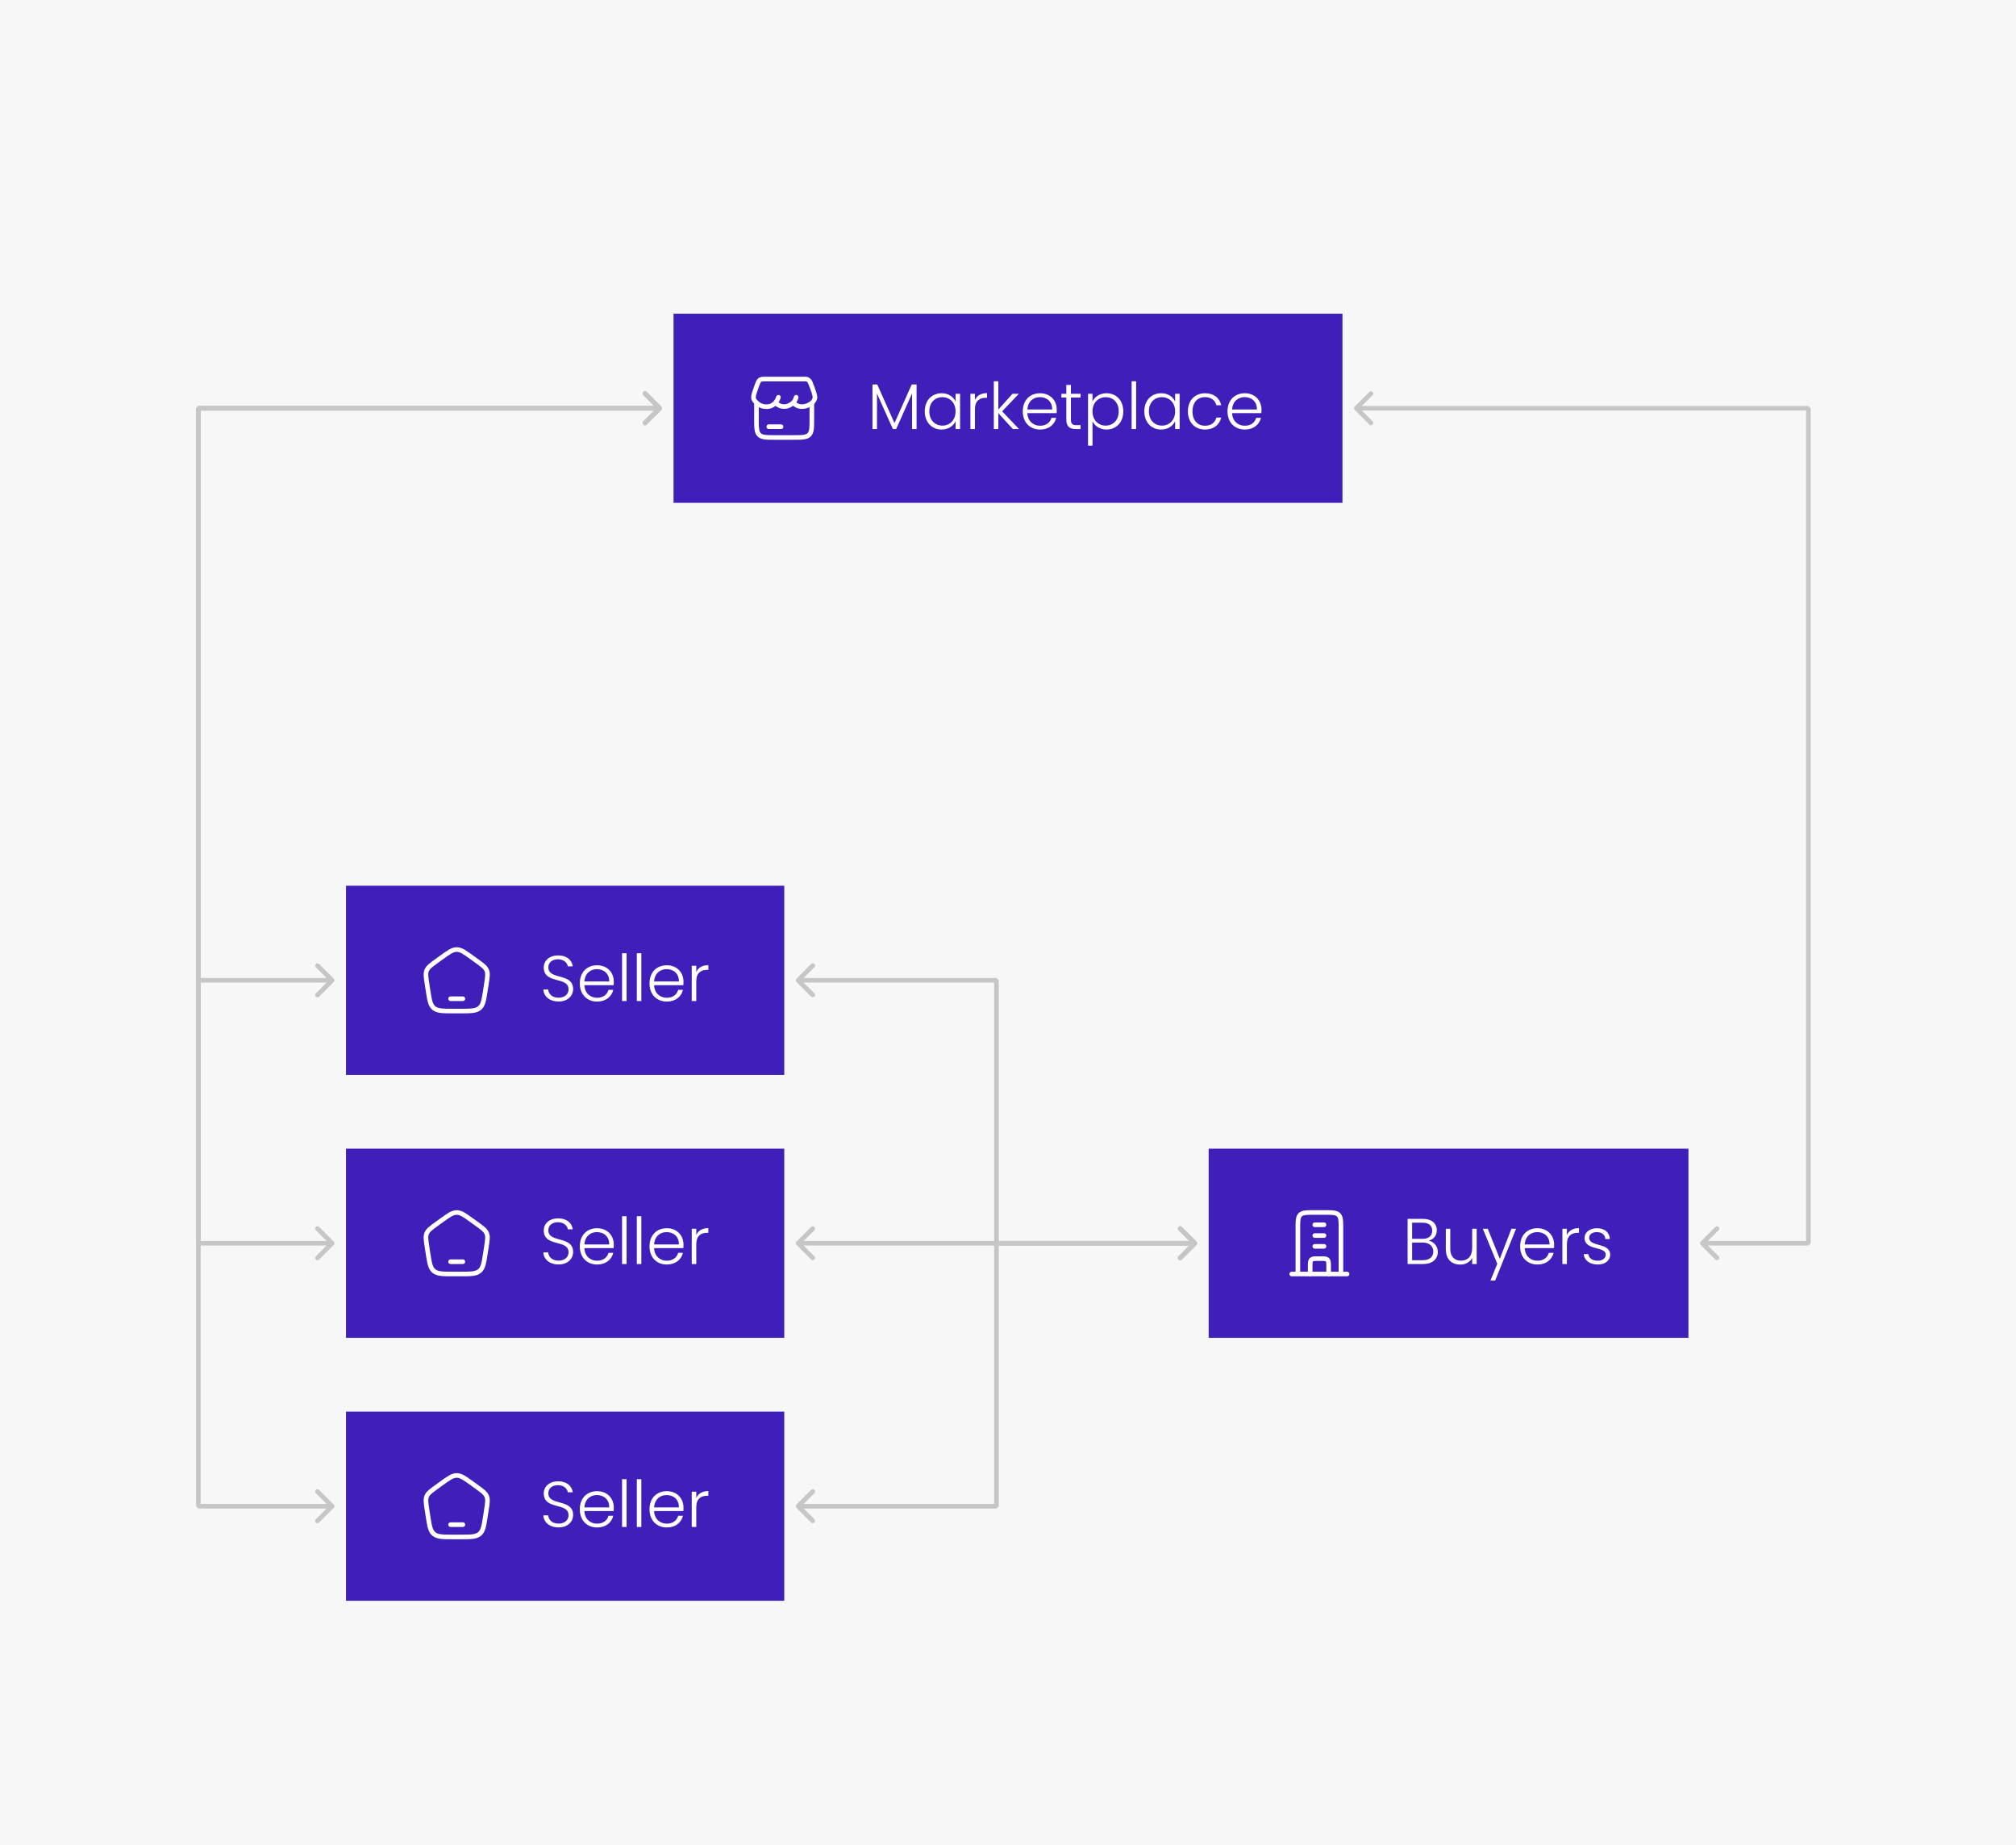
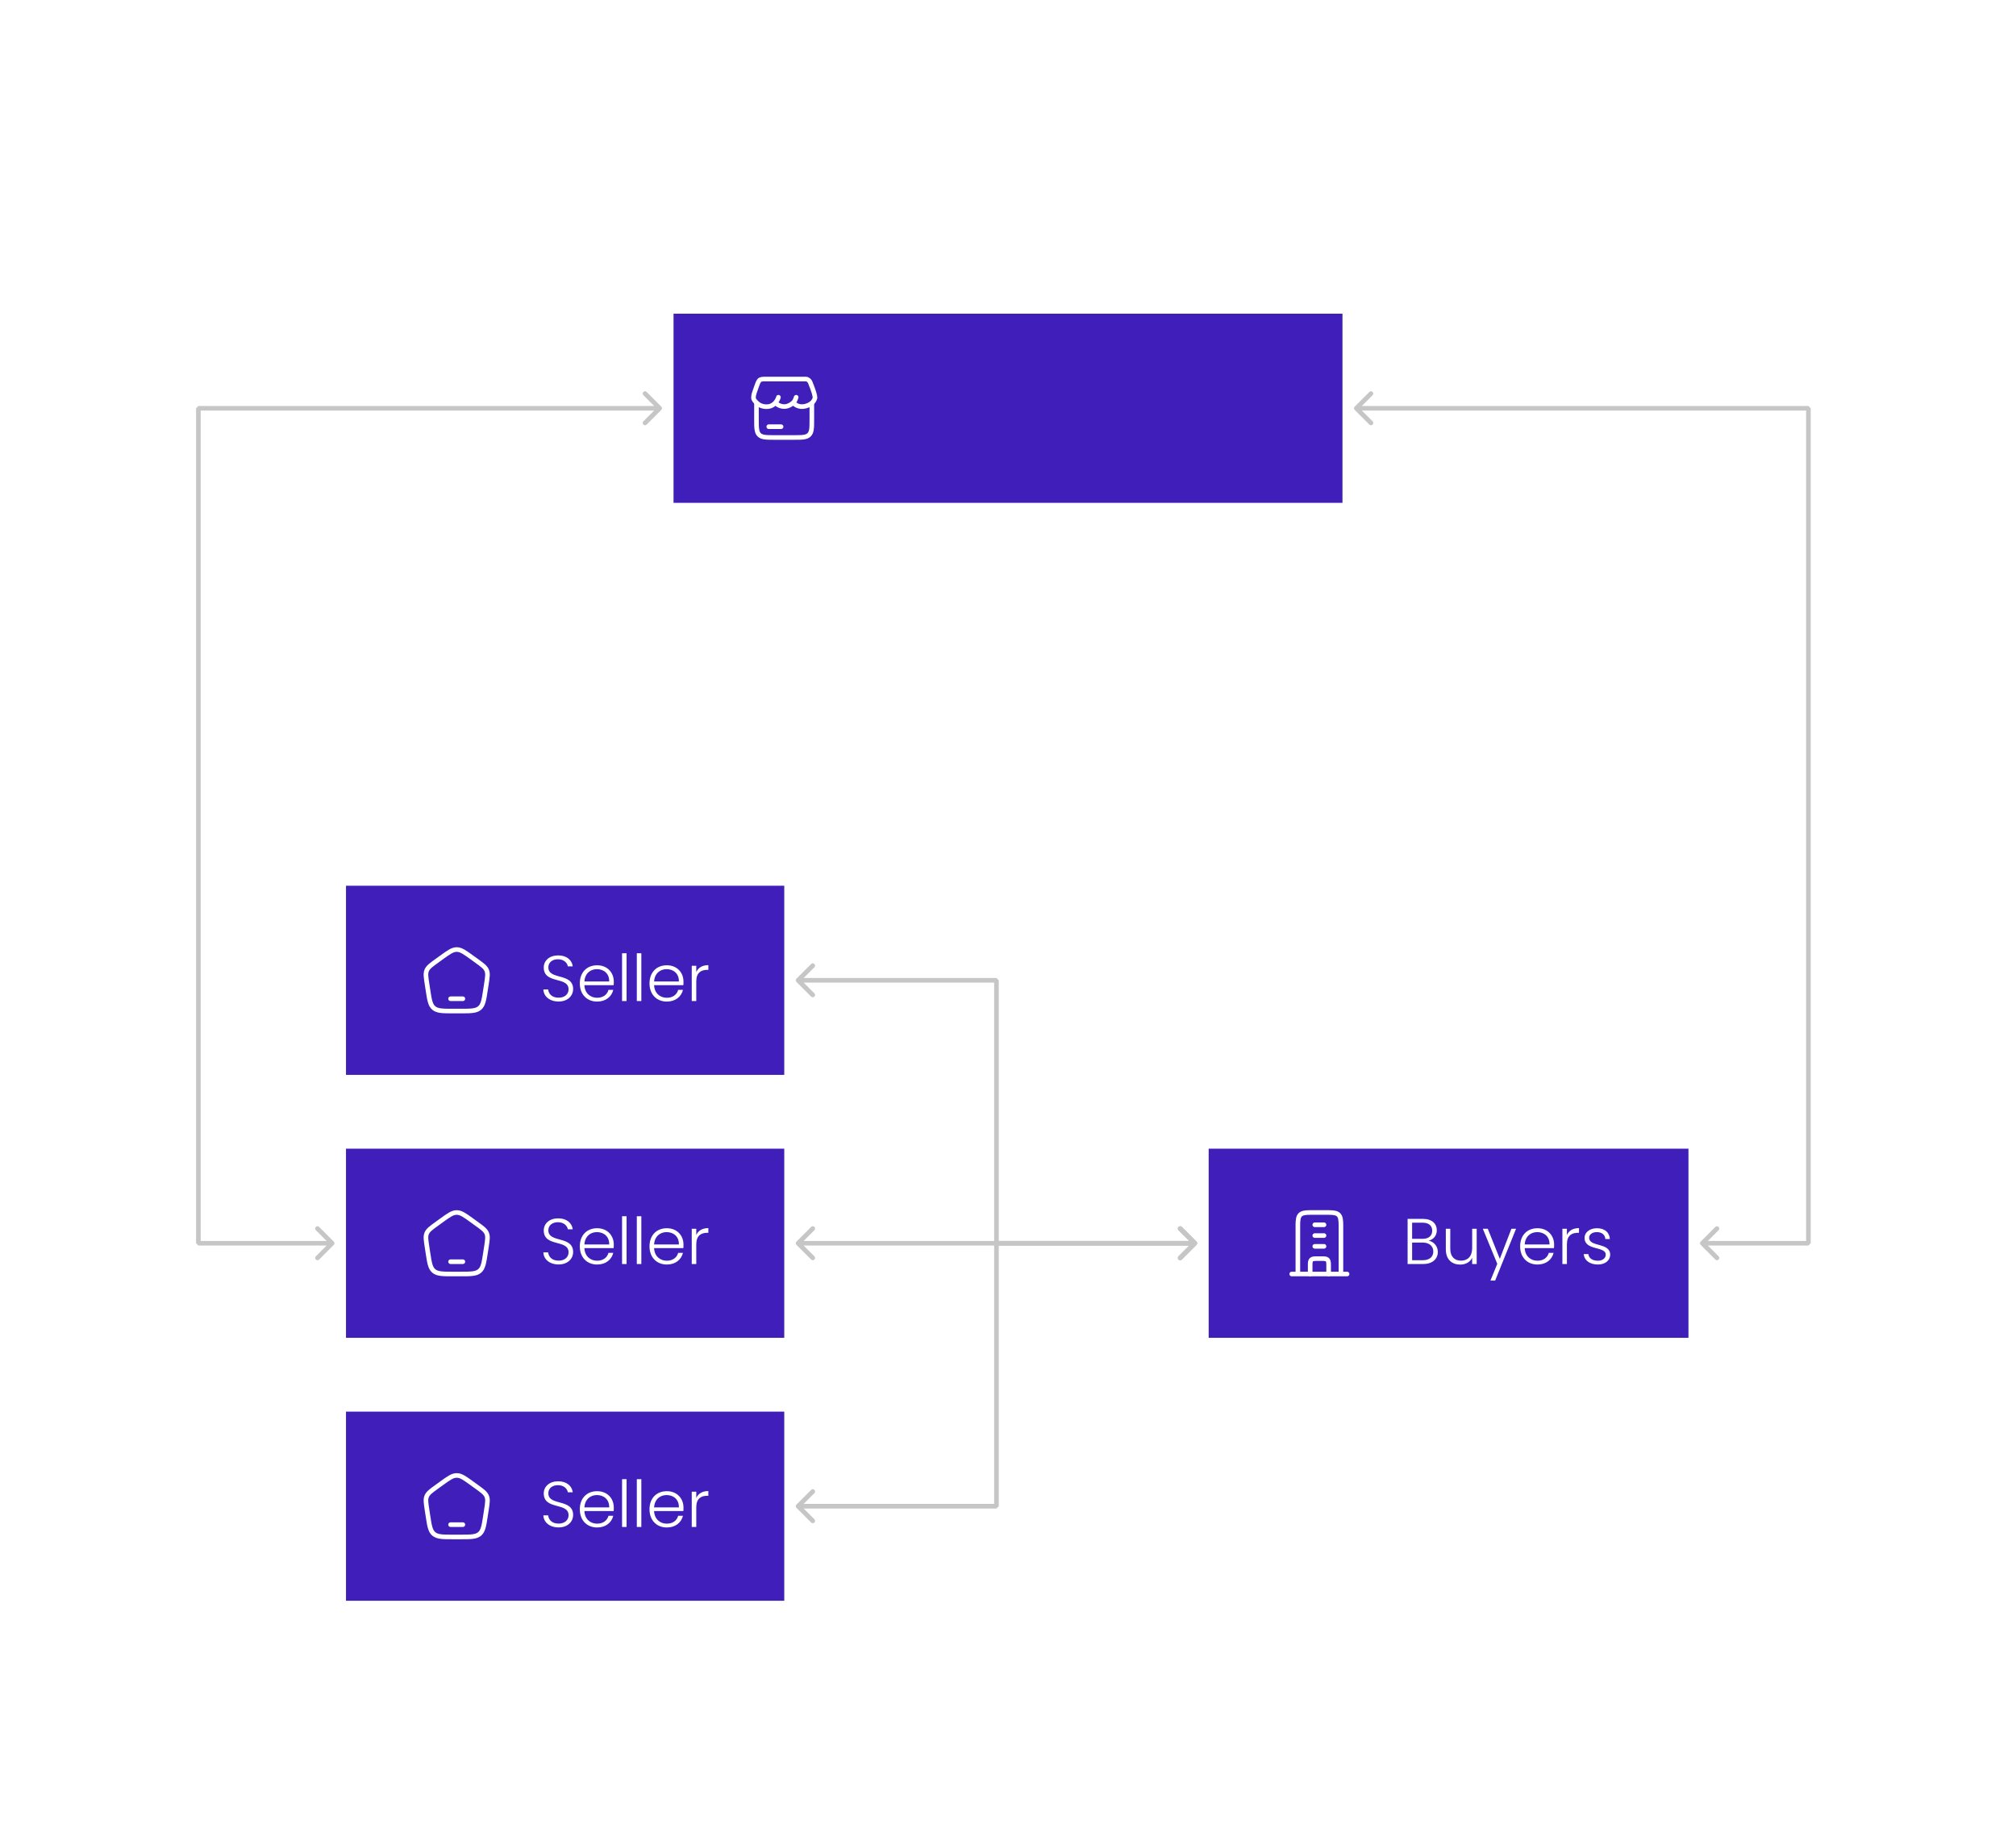
<svg xmlns="http://www.w3.org/2000/svg" width="437" height="400" viewBox="0 0 437 400" fill="none">
-   <rect width="437" height="400" fill="#F7F7F7" />
  <rect width="145" height="41" transform="translate(146 68)" fill="#3F1EB9" />
  <path d="M163.978 87.497V90.831C163.978 92.718 163.978 93.661 164.563 94.247C165.15 94.833 166.092 94.833 167.978 94.833H171.978C173.863 94.833 174.806 94.833 175.392 94.247C175.978 93.661 175.978 92.718 175.978 90.831V87.497M166.644 92.495H169.311" stroke="white" stroke-linecap="round" stroke-linejoin="round" />
  <path d="M168.736 86.112C168.548 86.791 167.864 87.962 166.565 88.132C165.418 88.281 164.548 87.781 164.326 87.572C164.081 87.402 163.522 86.859 163.386 86.519C163.249 86.179 163.408 85.445 163.522 85.145L163.978 83.825C164.089 83.494 164.35 82.711 164.616 82.445C164.883 82.18 165.423 82.169 165.646 82.169H170.316C171.518 82.186 174.147 82.159 174.666 82.169C175.186 82.18 175.498 82.616 175.59 82.803C176.365 84.68 176.666 85.755 176.666 86.213C176.565 86.702 176.146 87.624 174.666 88.029C173.128 88.451 172.256 87.631 171.983 87.316M168.103 87.316C168.32 87.583 168.999 88.117 169.983 88.131C170.968 88.145 171.818 87.458 172.12 87.113C172.205 87.011 172.39 86.709 172.582 86.111" stroke="white" stroke-linecap="round" stroke-linejoin="round" />
-   <path d="M189.12 93V83.34H190.156L193.894 91.712L197.632 83.34H198.682V93H197.702V85.286L194.258 93H193.544L190.1 85.314V93H189.12ZM200.457 89.164C200.457 86.77 202.011 85.244 204.111 85.244C205.651 85.244 206.701 86.07 207.135 87.036V85.356H208.115V93H207.135V91.306C206.687 92.286 205.623 93.112 204.097 93.112C202.011 93.112 200.457 91.558 200.457 89.164ZM207.135 89.178C207.135 87.274 205.861 86.098 204.293 86.098C202.683 86.098 201.451 87.218 201.451 89.164C201.451 91.096 202.683 92.258 204.293 92.258C205.861 92.258 207.135 91.082 207.135 89.178ZM211.332 88.73V93H210.352V85.356H211.332V86.714C211.752 85.776 212.634 85.216 213.95 85.216V86.238H213.684C212.41 86.238 211.332 86.812 211.332 88.73ZM215.425 93V82.64H216.405V88.772L219.485 85.356H220.857L217.231 89.164L220.885 93H219.555L216.405 89.57V93H215.425ZM225.413 86.084C224.027 86.084 222.809 86.98 222.697 88.758H228.073C228.115 86.98 226.827 86.084 225.413 86.084ZM228.955 90.578C228.605 92.02 227.373 93.112 225.455 93.112C223.285 93.112 221.703 91.6 221.703 89.178C221.703 86.742 223.257 85.244 225.455 85.244C227.695 85.244 229.067 86.84 229.067 88.786C229.067 89.094 229.067 89.29 229.039 89.556H222.697C222.781 91.348 224.027 92.286 225.455 92.286C226.757 92.286 227.639 91.6 227.919 90.578H228.955ZM231.14 90.928V86.182H230.076V85.356H231.14V83.438H232.134V85.356H234.234V86.182H232.134V90.928C232.134 91.866 232.456 92.16 233.338 92.16H234.234V93H233.184C231.854 93 231.14 92.454 231.14 90.928ZM236.816 87.036C237.264 86.07 238.328 85.244 239.854 85.244C241.94 85.244 243.494 86.77 243.494 89.164C243.494 91.558 241.94 93.112 239.854 93.112C238.328 93.112 237.264 92.272 236.816 91.32V96.612H235.85V85.356H236.816V87.036ZM242.5 89.164C242.5 87.218 241.268 86.098 239.658 86.098C238.104 86.098 236.816 87.274 236.816 89.178C236.816 91.082 238.104 92.258 239.658 92.258C241.268 92.258 242.5 91.096 242.5 89.164ZM245.298 93V82.64H246.278V93H245.298ZM248.049 89.164C248.049 86.77 249.603 85.244 251.703 85.244C253.243 85.244 254.293 86.07 254.727 87.036V85.356H255.707V93H254.727V91.306C254.279 92.286 253.215 93.112 251.689 93.112C249.603 93.112 248.049 91.558 248.049 89.164ZM254.727 89.178C254.727 87.274 253.453 86.098 251.885 86.098C250.275 86.098 249.043 87.218 249.043 89.164C249.043 91.096 250.275 92.258 251.885 92.258C253.453 92.258 254.727 91.082 254.727 89.178ZM257.496 89.178C257.496 86.756 259.05 85.244 261.206 85.244C263.124 85.244 264.37 86.266 264.72 87.848H263.67C263.418 86.756 262.494 86.084 261.206 86.084C259.708 86.084 258.49 87.106 258.49 89.178C258.49 91.25 259.708 92.286 261.206 92.286C262.494 92.286 263.404 91.628 263.67 90.508H264.72C264.37 92.034 263.124 93.112 261.206 93.112C259.05 93.112 257.496 91.6 257.496 89.178ZM269.792 86.084C268.406 86.084 267.188 86.98 267.076 88.758H272.452C272.494 86.98 271.206 86.084 269.792 86.084ZM273.334 90.578C272.984 92.02 271.752 93.112 269.834 93.112C267.664 93.112 266.082 91.6 266.082 89.178C266.082 86.742 267.636 85.244 269.834 85.244C272.074 85.244 273.446 86.84 273.446 88.786C273.446 89.094 273.446 89.29 273.418 89.556H267.076C267.16 91.348 268.406 92.286 269.834 92.286C271.136 92.286 272.018 91.6 272.298 90.578H273.334Z" fill="white" />
  <rect width="95" height="41" transform="translate(75 192)" fill="#3F1EB9" />
  <path d="M97.667 216.5H100.333M92.567 213.309C92.332 211.777 92.214 211.012 92.504 210.333C92.793 209.654 93.436 209.189 94.721 208.261L95.681 207.567C97.279 206.411 98.078 205.833 99 205.833C99.922 205.833 100.721 206.411 102.319 207.567L103.279 208.261C104.564 209.189 105.206 209.654 105.496 210.333C105.785 211.012 105.668 211.777 105.433 213.309L105.232 214.615C104.899 216.786 104.731 217.871 103.953 218.519C103.174 219.167 102.036 219.167 99.759 219.167H98.24C95.963 219.167 94.825 219.167 94.047 218.519C93.268 217.871 93.101 216.786 92.767 214.615L92.567 213.309Z" stroke="white" stroke-linecap="round" stroke-linejoin="round" />
  <path d="M124.238 214.424C124.238 215.754 123.16 217.098 121.088 217.098C119.128 217.098 117.84 215.978 117.784 214.48H118.82C118.904 215.292 119.506 216.272 121.088 216.272C122.446 216.272 123.244 215.474 123.244 214.466C123.244 211.582 117.868 213.402 117.868 209.72C117.868 208.208 119.114 207.102 121.004 207.102C122.866 207.102 123.986 208.138 124.154 209.482H123.09C122.978 208.796 122.32 207.956 120.962 207.942C119.814 207.928 118.862 208.558 118.862 209.692C118.862 212.52 124.238 210.784 124.238 214.424ZM129.394 210.084C128.008 210.084 126.79 210.98 126.678 212.758H132.054C132.096 210.98 130.808 210.084 129.394 210.084ZM132.936 214.578C132.586 216.02 131.354 217.112 129.436 217.112C127.266 217.112 125.684 215.6 125.684 213.178C125.684 210.742 127.238 209.244 129.436 209.244C131.676 209.244 133.048 210.84 133.048 212.786C133.048 213.094 133.048 213.29 133.02 213.556H126.678C126.762 215.348 128.008 216.286 129.436 216.286C130.738 216.286 131.62 215.6 131.9 214.578H132.936ZM134.841 217V206.64H135.821V217H134.841ZM138.04 217V206.64H139.02V217H138.04ZM144.501 210.084C143.115 210.084 141.897 210.98 141.785 212.758H147.161C147.203 210.98 145.915 210.084 144.501 210.084ZM148.043 214.578C147.693 216.02 146.461 217.112 144.543 217.112C142.373 217.112 140.791 215.6 140.791 213.178C140.791 210.742 142.345 209.244 144.543 209.244C146.783 209.244 148.155 210.84 148.155 212.786C148.155 213.094 148.155 213.29 148.127 213.556H141.785C141.869 215.348 143.115 216.286 144.543 216.286C145.845 216.286 146.727 215.6 147.007 214.578H148.043ZM150.928 212.73V217H149.948V209.356H150.928V210.714C151.348 209.776 152.23 209.216 153.546 209.216V210.238H153.28C152.006 210.238 150.928 210.812 150.928 212.73Z" fill="white" />
  <rect width="95" height="41" transform="translate(75 249)" fill="#3F1EB9" />
  <path d="M97.667 273.5H100.333M92.567 270.309C92.332 268.777 92.214 268.012 92.504 267.333C92.793 266.654 93.436 266.189 94.721 265.261L95.681 264.567C97.279 263.411 98.078 262.833 99 262.833C99.922 262.833 100.721 263.411 102.319 264.567L103.279 265.261C104.564 266.189 105.206 266.654 105.496 267.333C105.785 268.012 105.668 268.777 105.433 270.309L105.232 271.615C104.899 273.786 104.731 274.871 103.953 275.519C103.174 276.167 102.036 276.167 99.759 276.167H98.24C95.963 276.167 94.825 276.167 94.047 275.519C93.268 274.871 93.101 273.786 92.767 271.615L92.567 270.309Z" stroke="white" stroke-linecap="round" stroke-linejoin="round" />
  <path d="M124.238 271.424C124.238 272.754 123.16 274.098 121.088 274.098C119.128 274.098 117.84 272.978 117.784 271.48H118.82C118.904 272.292 119.506 273.272 121.088 273.272C122.446 273.272 123.244 272.474 123.244 271.466C123.244 268.582 117.868 270.402 117.868 266.72C117.868 265.208 119.114 264.102 121.004 264.102C122.866 264.102 123.986 265.138 124.154 266.482H123.09C122.978 265.796 122.32 264.956 120.962 264.942C119.814 264.928 118.862 265.558 118.862 266.692C118.862 269.52 124.238 267.784 124.238 271.424ZM129.394 267.084C128.008 267.084 126.79 267.98 126.678 269.758H132.054C132.096 267.98 130.808 267.084 129.394 267.084ZM132.936 271.578C132.586 273.02 131.354 274.112 129.436 274.112C127.266 274.112 125.684 272.6 125.684 270.178C125.684 267.742 127.238 266.244 129.436 266.244C131.676 266.244 133.048 267.84 133.048 269.786C133.048 270.094 133.048 270.29 133.02 270.556H126.678C126.762 272.348 128.008 273.286 129.436 273.286C130.738 273.286 131.62 272.6 131.9 271.578H132.936ZM134.841 274V263.64H135.821V274H134.841ZM138.04 274V263.64H139.02V274H138.04ZM144.501 267.084C143.115 267.084 141.897 267.98 141.785 269.758H147.161C147.203 267.98 145.915 267.084 144.501 267.084ZM148.043 271.578C147.693 273.02 146.461 274.112 144.543 274.112C142.373 274.112 140.791 272.6 140.791 270.178C140.791 267.742 142.345 266.244 144.543 266.244C146.783 266.244 148.155 267.84 148.155 269.786C148.155 270.094 148.155 270.29 148.127 270.556H141.785C141.869 272.348 143.115 273.286 144.543 273.286C145.845 273.286 146.727 272.6 147.007 271.578H148.043ZM150.928 269.73V274H149.948V266.356H150.928V267.714C151.348 266.776 152.23 266.216 153.546 266.216V267.238H153.28C152.006 267.238 150.928 267.812 150.928 269.73Z" fill="white" />
  <rect width="95" height="41" transform="translate(75 306)" fill="#3F1EB9" />
  <path d="M97.667 330.5H100.333M92.567 327.309C92.332 325.777 92.214 325.012 92.504 324.333C92.793 323.654 93.436 323.189 94.721 322.261L95.681 321.567C97.279 320.411 98.078 319.833 99 319.833C99.922 319.833 100.721 320.411 102.319 321.567L103.279 322.261C104.564 323.189 105.206 323.654 105.496 324.333C105.785 325.012 105.668 325.777 105.433 327.309L105.232 328.615C104.899 330.786 104.731 331.871 103.953 332.519C103.174 333.167 102.036 333.167 99.759 333.167H98.24C95.963 333.167 94.825 333.167 94.047 332.519C93.268 331.871 93.101 330.786 92.767 328.615L92.567 327.309Z" stroke="white" stroke-linecap="round" stroke-linejoin="round" />
  <path d="M124.238 328.424C124.238 329.754 123.16 331.098 121.088 331.098C119.128 331.098 117.84 329.978 117.784 328.48H118.82C118.904 329.292 119.506 330.272 121.088 330.272C122.446 330.272 123.244 329.474 123.244 328.466C123.244 325.582 117.868 327.402 117.868 323.72C117.868 322.208 119.114 321.102 121.004 321.102C122.866 321.102 123.986 322.138 124.154 323.482H123.09C122.978 322.796 122.32 321.956 120.962 321.942C119.814 321.928 118.862 322.558 118.862 323.692C118.862 326.52 124.238 324.784 124.238 328.424ZM129.394 324.084C128.008 324.084 126.79 324.98 126.678 326.758H132.054C132.096 324.98 130.808 324.084 129.394 324.084ZM132.936 328.578C132.586 330.02 131.354 331.112 129.436 331.112C127.266 331.112 125.684 329.6 125.684 327.178C125.684 324.742 127.238 323.244 129.436 323.244C131.676 323.244 133.048 324.84 133.048 326.786C133.048 327.094 133.048 327.29 133.02 327.556H126.678C126.762 329.348 128.008 330.286 129.436 330.286C130.738 330.286 131.62 329.6 131.9 328.578H132.936ZM134.841 331V320.64H135.821V331H134.841ZM138.04 331V320.64H139.02V331H138.04ZM144.501 324.084C143.115 324.084 141.897 324.98 141.785 326.758H147.161C147.203 324.98 145.915 324.084 144.501 324.084ZM148.043 328.578C147.693 330.02 146.461 331.112 144.543 331.112C142.373 331.112 140.791 329.6 140.791 327.178C140.791 324.742 142.345 323.244 144.543 323.244C146.783 323.244 148.155 324.84 148.155 326.786C148.155 327.094 148.155 327.29 148.127 327.556H141.785C141.869 329.348 143.115 330.286 144.543 330.286C145.845 330.286 146.727 329.6 147.007 328.578H148.043ZM150.928 326.73V331H149.948V323.356H150.928V324.714C151.348 323.776 152.23 323.216 153.546 323.216V324.238H153.28C152.006 324.238 150.928 324.812 150.928 326.73Z" fill="white" />
  <rect width="104" height="41" transform="translate(262 249)" fill="#3F1EB9" />
  <path d="M280 276.167H292M288 262.833H284C281.793 262.833 281.333 263.293 281.333 265.5V276.167H290.667V265.5C290.667 263.293 290.207 262.833 288 262.833Z" stroke="white" stroke-linecap="round" stroke-linejoin="round" />
  <path d="M288 276.167V274.167C288 273.063 287.77 272.833 286.667 272.833H285.333C284.23 272.833 284 273.063 284 274.167V276.167M287 265.5H285M287 267.833H285M287 270.167H285" stroke="white" stroke-linecap="round" stroke-linejoin="round" />
  <path d="M310.692 271.284C310.692 270.108 309.796 269.352 308.396 269.352H306.1V273.174H308.438C309.852 273.174 310.692 272.46 310.692 271.284ZM310.454 266.776C310.454 265.726 309.754 265.04 308.34 265.04H306.1V268.54H308.382C309.712 268.54 310.454 267.868 310.454 266.776ZM311.672 271.382C311.672 272.852 310.566 274 308.508 274H305.12V264.214H308.41C310.468 264.214 311.448 265.306 311.448 266.678C311.448 267.966 310.636 268.68 309.698 268.946C310.79 269.142 311.672 270.15 311.672 271.382ZM320.096 266.356V274H319.116V272.656C318.654 273.622 317.646 274.126 316.512 274.126C314.776 274.126 313.404 273.062 313.404 270.822V266.356H314.37V270.71C314.37 272.404 315.294 273.272 316.694 273.272C318.122 273.272 319.116 272.376 319.116 270.514V266.356H320.096ZM325.105 272.88L327.625 266.356H328.633L324.097 277.598H323.075L324.559 273.958L321.423 266.356H322.501L325.105 272.88ZM333.224 267.084C331.838 267.084 330.62 267.98 330.508 269.758H335.884C335.926 267.98 334.638 267.084 333.224 267.084ZM336.766 271.578C336.416 273.02 335.184 274.112 333.266 274.112C331.096 274.112 329.514 272.6 329.514 270.178C329.514 267.742 331.068 266.244 333.266 266.244C335.506 266.244 336.878 267.84 336.878 269.786C336.878 270.094 336.878 270.29 336.85 270.556H330.508C330.592 272.348 331.838 273.286 333.266 273.286C334.568 273.286 335.45 272.6 335.73 271.578H336.766ZM339.651 269.73V274H338.671V266.356H339.651V267.714C340.071 266.776 340.953 266.216 342.269 266.216V267.238H342.003C340.729 267.238 339.651 267.812 339.651 269.73ZM349.035 271.97C349.035 273.202 347.957 274.112 346.375 274.112C344.639 274.112 343.421 273.244 343.295 271.844H344.303C344.387 272.684 345.115 273.286 346.361 273.286C347.453 273.286 348.069 272.698 348.069 271.97C348.069 270.08 343.477 271.186 343.477 268.316C343.477 267.182 344.555 266.244 346.165 266.244C347.803 266.244 348.881 267.112 348.965 268.582H347.985C347.929 267.728 347.299 267.084 346.137 267.084C345.115 267.084 344.471 267.63 344.471 268.302C344.471 270.374 348.993 269.268 349.035 271.97Z" fill="white" />
  <path d="M143.354 88.854C143.549 88.658 143.549 88.342 143.354 88.146L140.172 84.965C139.976 84.769 139.66 84.769 139.464 84.965C139.269 85.16 139.269 85.476 139.464 85.672L142.293 88.5L139.464 91.328C139.269 91.524 139.269 91.84 139.464 92.035C139.66 92.231 139.976 92.231 140.172 92.035L143.354 88.854ZM43 88.5V88L42.5 88.5H43ZM43 269.5H42.5L43 270V269.5ZM72.354 269.854C72.549 269.658 72.549 269.342 72.354 269.146L69.172 265.964C68.976 265.769 68.66 265.769 68.465 265.964C68.269 266.16 68.269 266.476 68.465 266.672L71.293 269.5L68.465 272.328C68.269 272.524 68.269 272.84 68.465 273.036C68.66 273.231 68.976 273.231 69.172 273.036L72.354 269.854ZM143 88H43V89H143V88ZM42.5 88.5V269.5H43.5V88.5H42.5ZM43 270H72V269H43V270Z" fill="#C6C6C6" />
-   <path d="M143.354 88.854C143.549 88.658 143.549 88.342 143.354 88.146L140.172 84.965C139.976 84.769 139.66 84.769 139.464 84.965C139.269 85.16 139.269 85.476 139.464 85.672L142.293 88.5L139.464 91.328C139.269 91.524 139.269 91.84 139.464 92.035C139.66 92.231 139.976 92.231 140.172 92.035L143.354 88.854ZM43 88.5V88L42.5 88.5H43ZM43 212.5H42.5L43 213V212.5ZM72.354 212.854C72.549 212.658 72.549 212.342 72.354 212.146L69.172 208.964C68.976 208.769 68.66 208.769 68.465 208.964C68.269 209.16 68.269 209.476 68.465 209.672L71.293 212.5L68.465 215.328C68.269 215.524 68.269 215.84 68.465 216.036C68.66 216.231 68.976 216.231 69.172 216.036L72.354 212.854ZM143 88H43V89H143V88ZM42.5 88.5V212.5H43.5V88.5H42.5ZM43 213H72V212H43V213Z" fill="#C6C6C6" />
-   <path d="M143.354 88.854C143.549 88.658 143.549 88.342 143.354 88.146L140.172 84.965C139.976 84.769 139.66 84.769 139.464 84.965C139.269 85.16 139.269 85.476 139.464 85.672L142.293 88.5L139.464 91.328C139.269 91.524 139.269 91.84 139.464 92.035C139.66 92.231 139.976 92.231 140.172 92.035L143.354 88.854ZM43 88.5V88L42.5 88.5H43ZM43 326.5H42.5L43 327V326.5ZM72.354 326.854C72.549 326.658 72.549 326.342 72.354 326.146L69.172 322.964C68.976 322.769 68.66 322.769 68.465 322.964C68.269 323.16 68.269 323.476 68.465 323.672L71.293 326.5L68.465 329.328C68.269 329.524 68.269 329.84 68.465 330.036C68.66 330.231 68.976 330.231 69.172 330.036L72.354 326.854ZM143 88H43V89H143V88ZM42.5 88.5V326.5H43.5V88.5H42.5ZM43 327H72V326H43V327Z" fill="#C6C6C6" />
  <path d="M172.646 326.146C172.451 326.342 172.451 326.658 172.646 326.854L175.828 330.036C176.024 330.231 176.34 330.231 176.536 330.036C176.731 329.84 176.731 329.524 176.536 329.328L173.707 326.5L176.536 323.672C176.731 323.476 176.731 323.16 176.536 322.964C176.34 322.769 176.024 322.769 175.828 322.964L172.646 326.146ZM216 326.5V327L216.5 326.5H216ZM216 269.5V269L215.5 269.5H216ZM259.354 269.854C259.549 269.658 259.549 269.342 259.354 269.146L256.172 265.964C255.976 265.769 255.66 265.769 255.464 265.964C255.269 266.16 255.269 266.476 255.464 266.672L258.293 269.5L255.464 272.328C255.269 272.524 255.269 272.84 255.464 273.036C255.66 273.231 255.976 273.231 256.172 273.036L259.354 269.854ZM173 327H216V326H173V327ZM216.5 326.5V269.5H215.5V326.5H216.5ZM216 270H259V269H216V270Z" fill="#C6C6C6" />
  <path d="M172.646 269.146C172.451 269.342 172.451 269.658 172.646 269.854L175.828 273.036C176.024 273.231 176.34 273.231 176.536 273.036C176.731 272.84 176.731 272.524 176.536 272.328L173.707 269.5L176.536 266.672C176.731 266.476 176.731 266.16 176.536 265.964C176.34 265.769 176.024 265.769 175.828 265.964L172.646 269.146ZM259.354 269.854C259.549 269.658 259.549 269.342 259.354 269.146L256.172 265.964C255.976 265.769 255.66 265.769 255.464 265.964C255.269 266.16 255.269 266.476 255.464 266.672L258.293 269.5L255.464 272.328C255.269 272.524 255.269 272.84 255.464 273.036C255.66 273.231 255.976 273.231 256.172 273.036L259.354 269.854ZM173 270H259V269H173V270Z" fill="#C6C6C6" />
  <path d="M172.646 212.146C172.451 212.342 172.451 212.658 172.646 212.854L175.828 216.036C176.024 216.231 176.34 216.231 176.536 216.036C176.731 215.84 176.731 215.524 176.536 215.328L173.707 212.5L176.536 209.672C176.731 209.476 176.731 209.16 176.536 208.964C176.34 208.769 176.024 208.769 175.828 208.964L172.646 212.146ZM216 212.5H216.5L216 212V212.5ZM216 269.5H215.5L216 270V269.5ZM259.354 269.854C259.549 269.658 259.549 269.342 259.354 269.146L256.172 265.964C255.976 265.769 255.66 265.769 255.464 265.964C255.269 266.16 255.269 266.476 255.464 266.672L258.293 269.5L255.464 272.328C255.269 272.524 255.269 272.84 255.464 273.036C255.66 273.231 255.976 273.231 256.172 273.036L259.354 269.854ZM173 213H216V212H173V213ZM215.5 212.5V269.5H216.5V212.5H215.5ZM216 270H259V269H216V270Z" fill="#C6C6C6" />
  <path d="M293.646 88.146C293.451 88.342 293.451 88.658 293.646 88.854L296.828 92.035C297.024 92.231 297.34 92.231 297.536 92.035C297.731 91.84 297.731 91.524 297.536 91.328L294.707 88.5L297.536 85.672C297.731 85.476 297.731 85.16 297.536 84.965C297.34 84.769 297.024 84.769 296.828 84.965L293.646 88.146ZM392 88.5H392.5L392 88V88.5ZM392 269.5V270L392.5 269.5H392ZM368.646 269.146C368.451 269.342 368.451 269.658 368.646 269.854L371.828 273.036C372.024 273.231 372.34 273.231 372.536 273.036C372.731 272.84 372.731 272.524 372.536 272.328L369.707 269.5L372.536 266.672C372.731 266.476 372.731 266.16 372.536 265.964C372.34 265.769 372.024 265.769 371.828 265.964L368.646 269.146ZM294 89H392V88H294V89ZM391.5 88.5V269.5H392.5V88.5H391.5ZM392 269H369V270H392V269Z" fill="#C6C6C6" />
</svg>